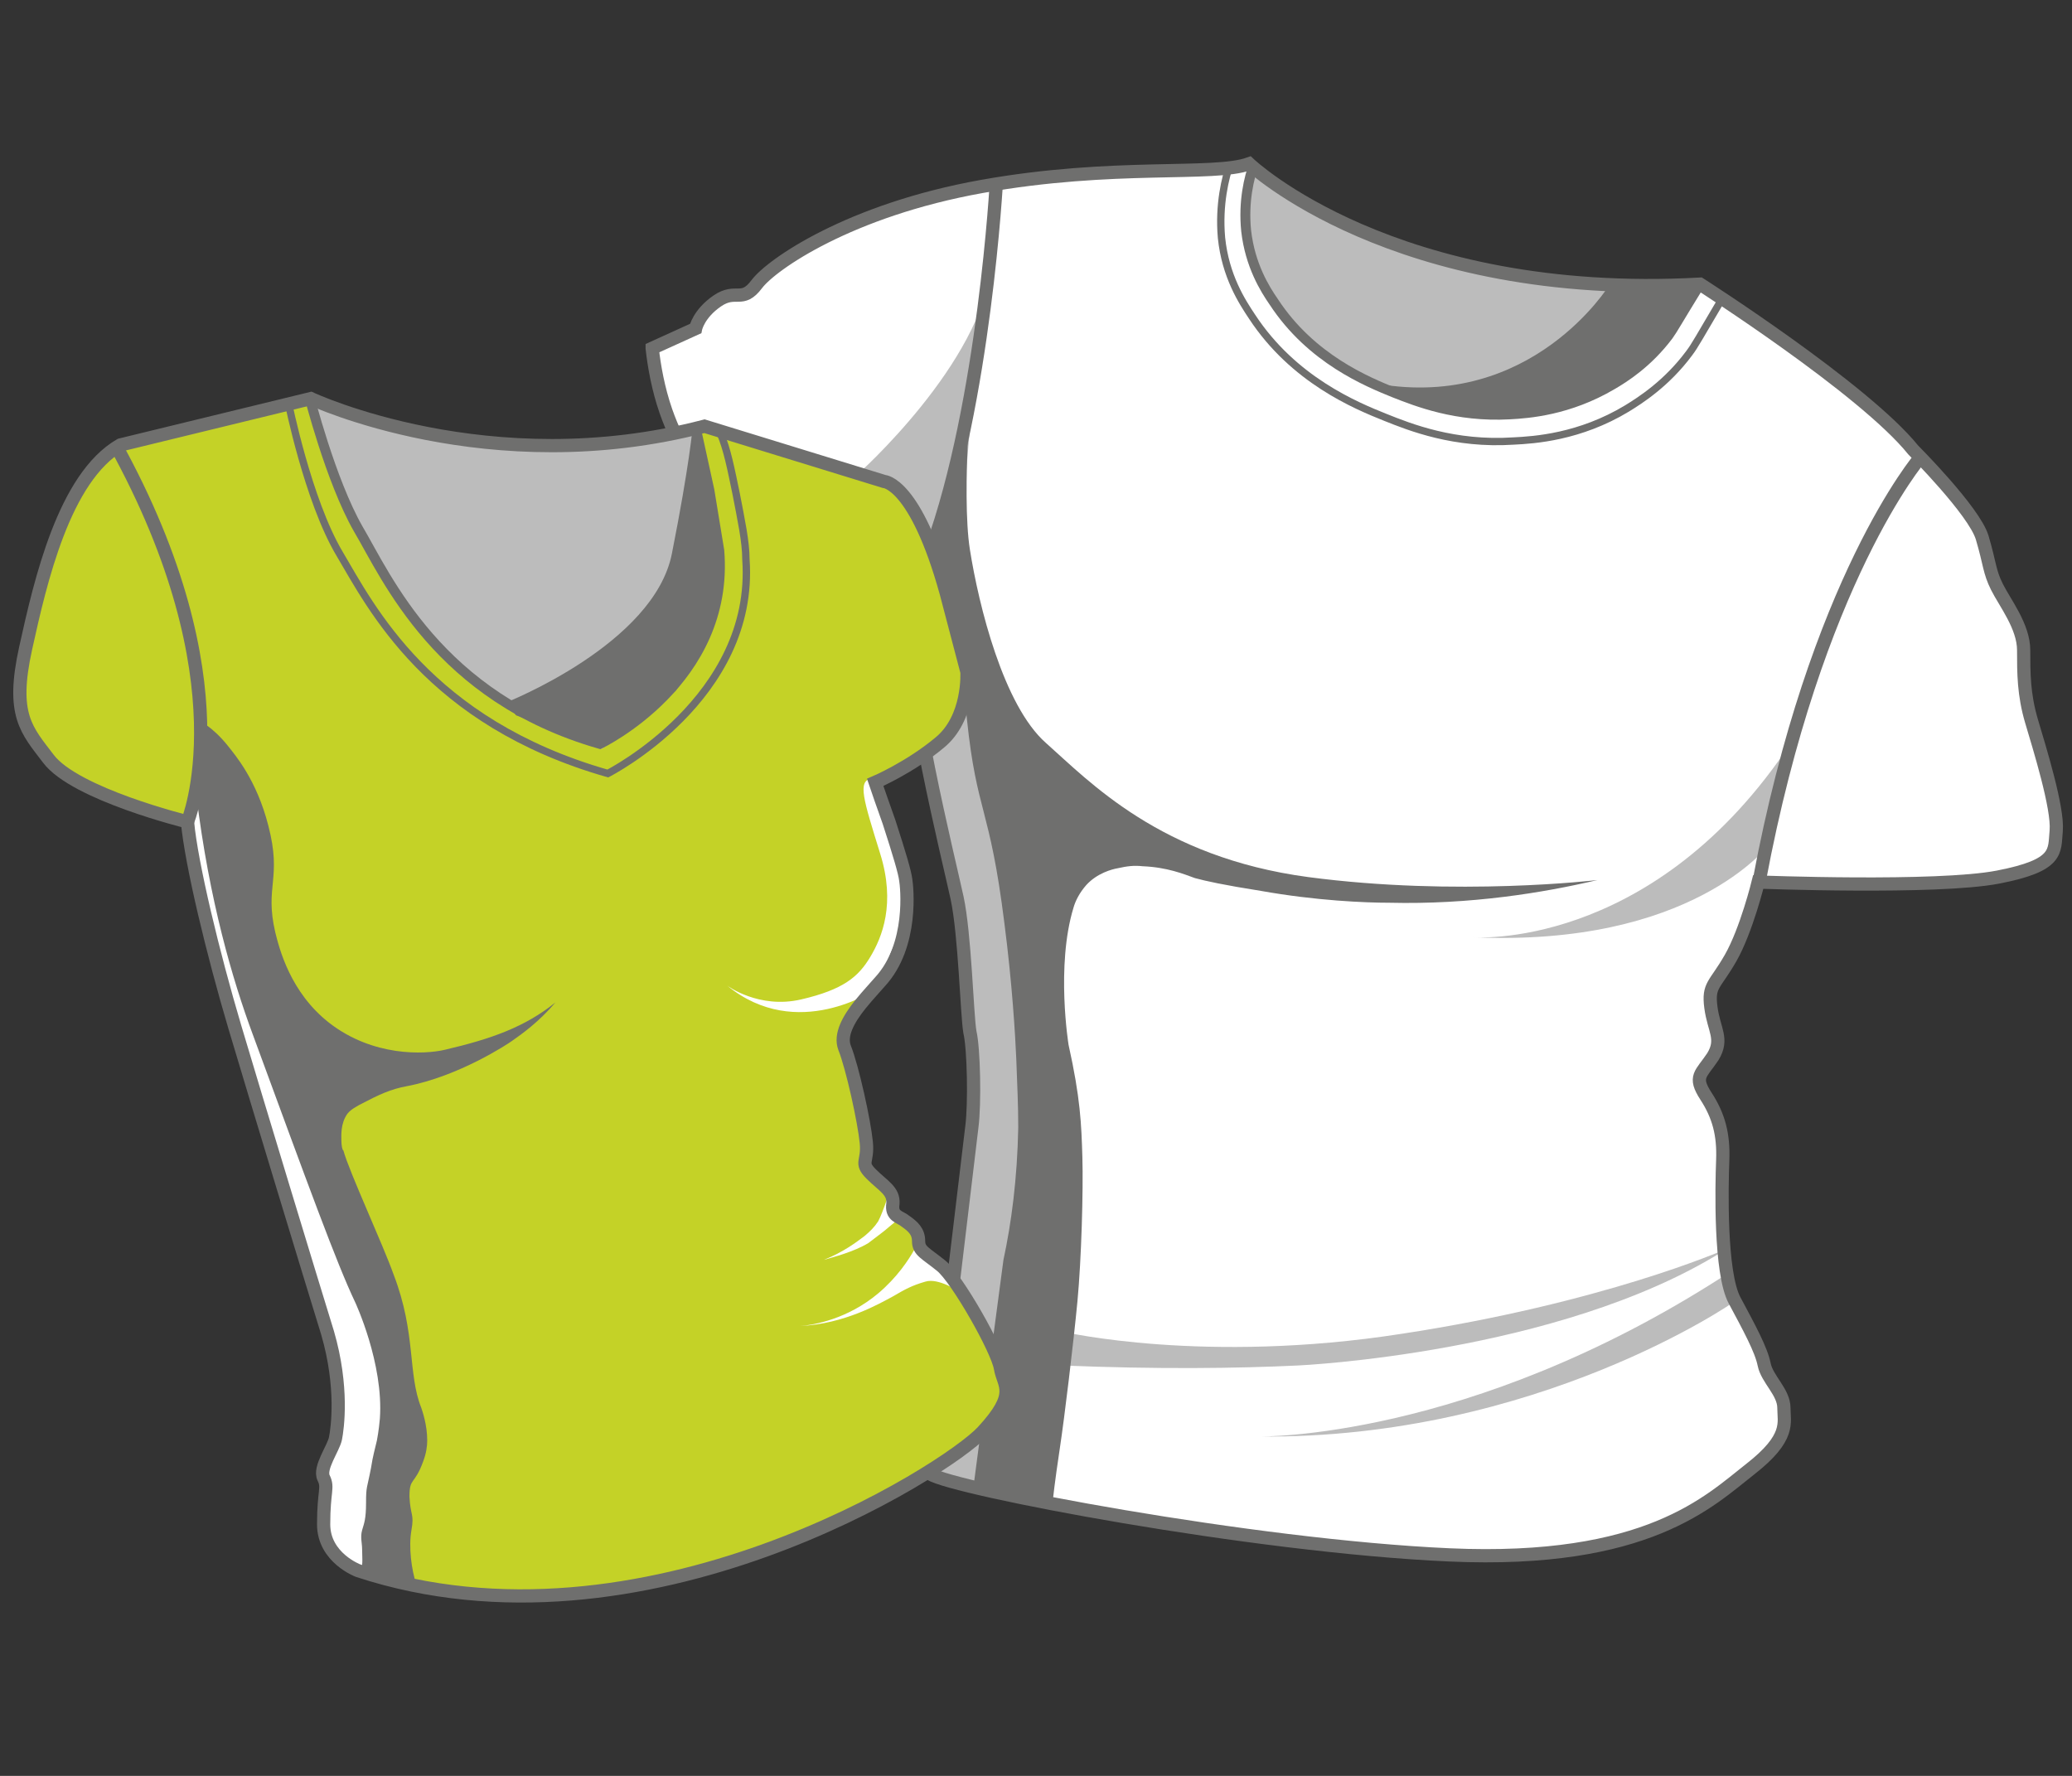
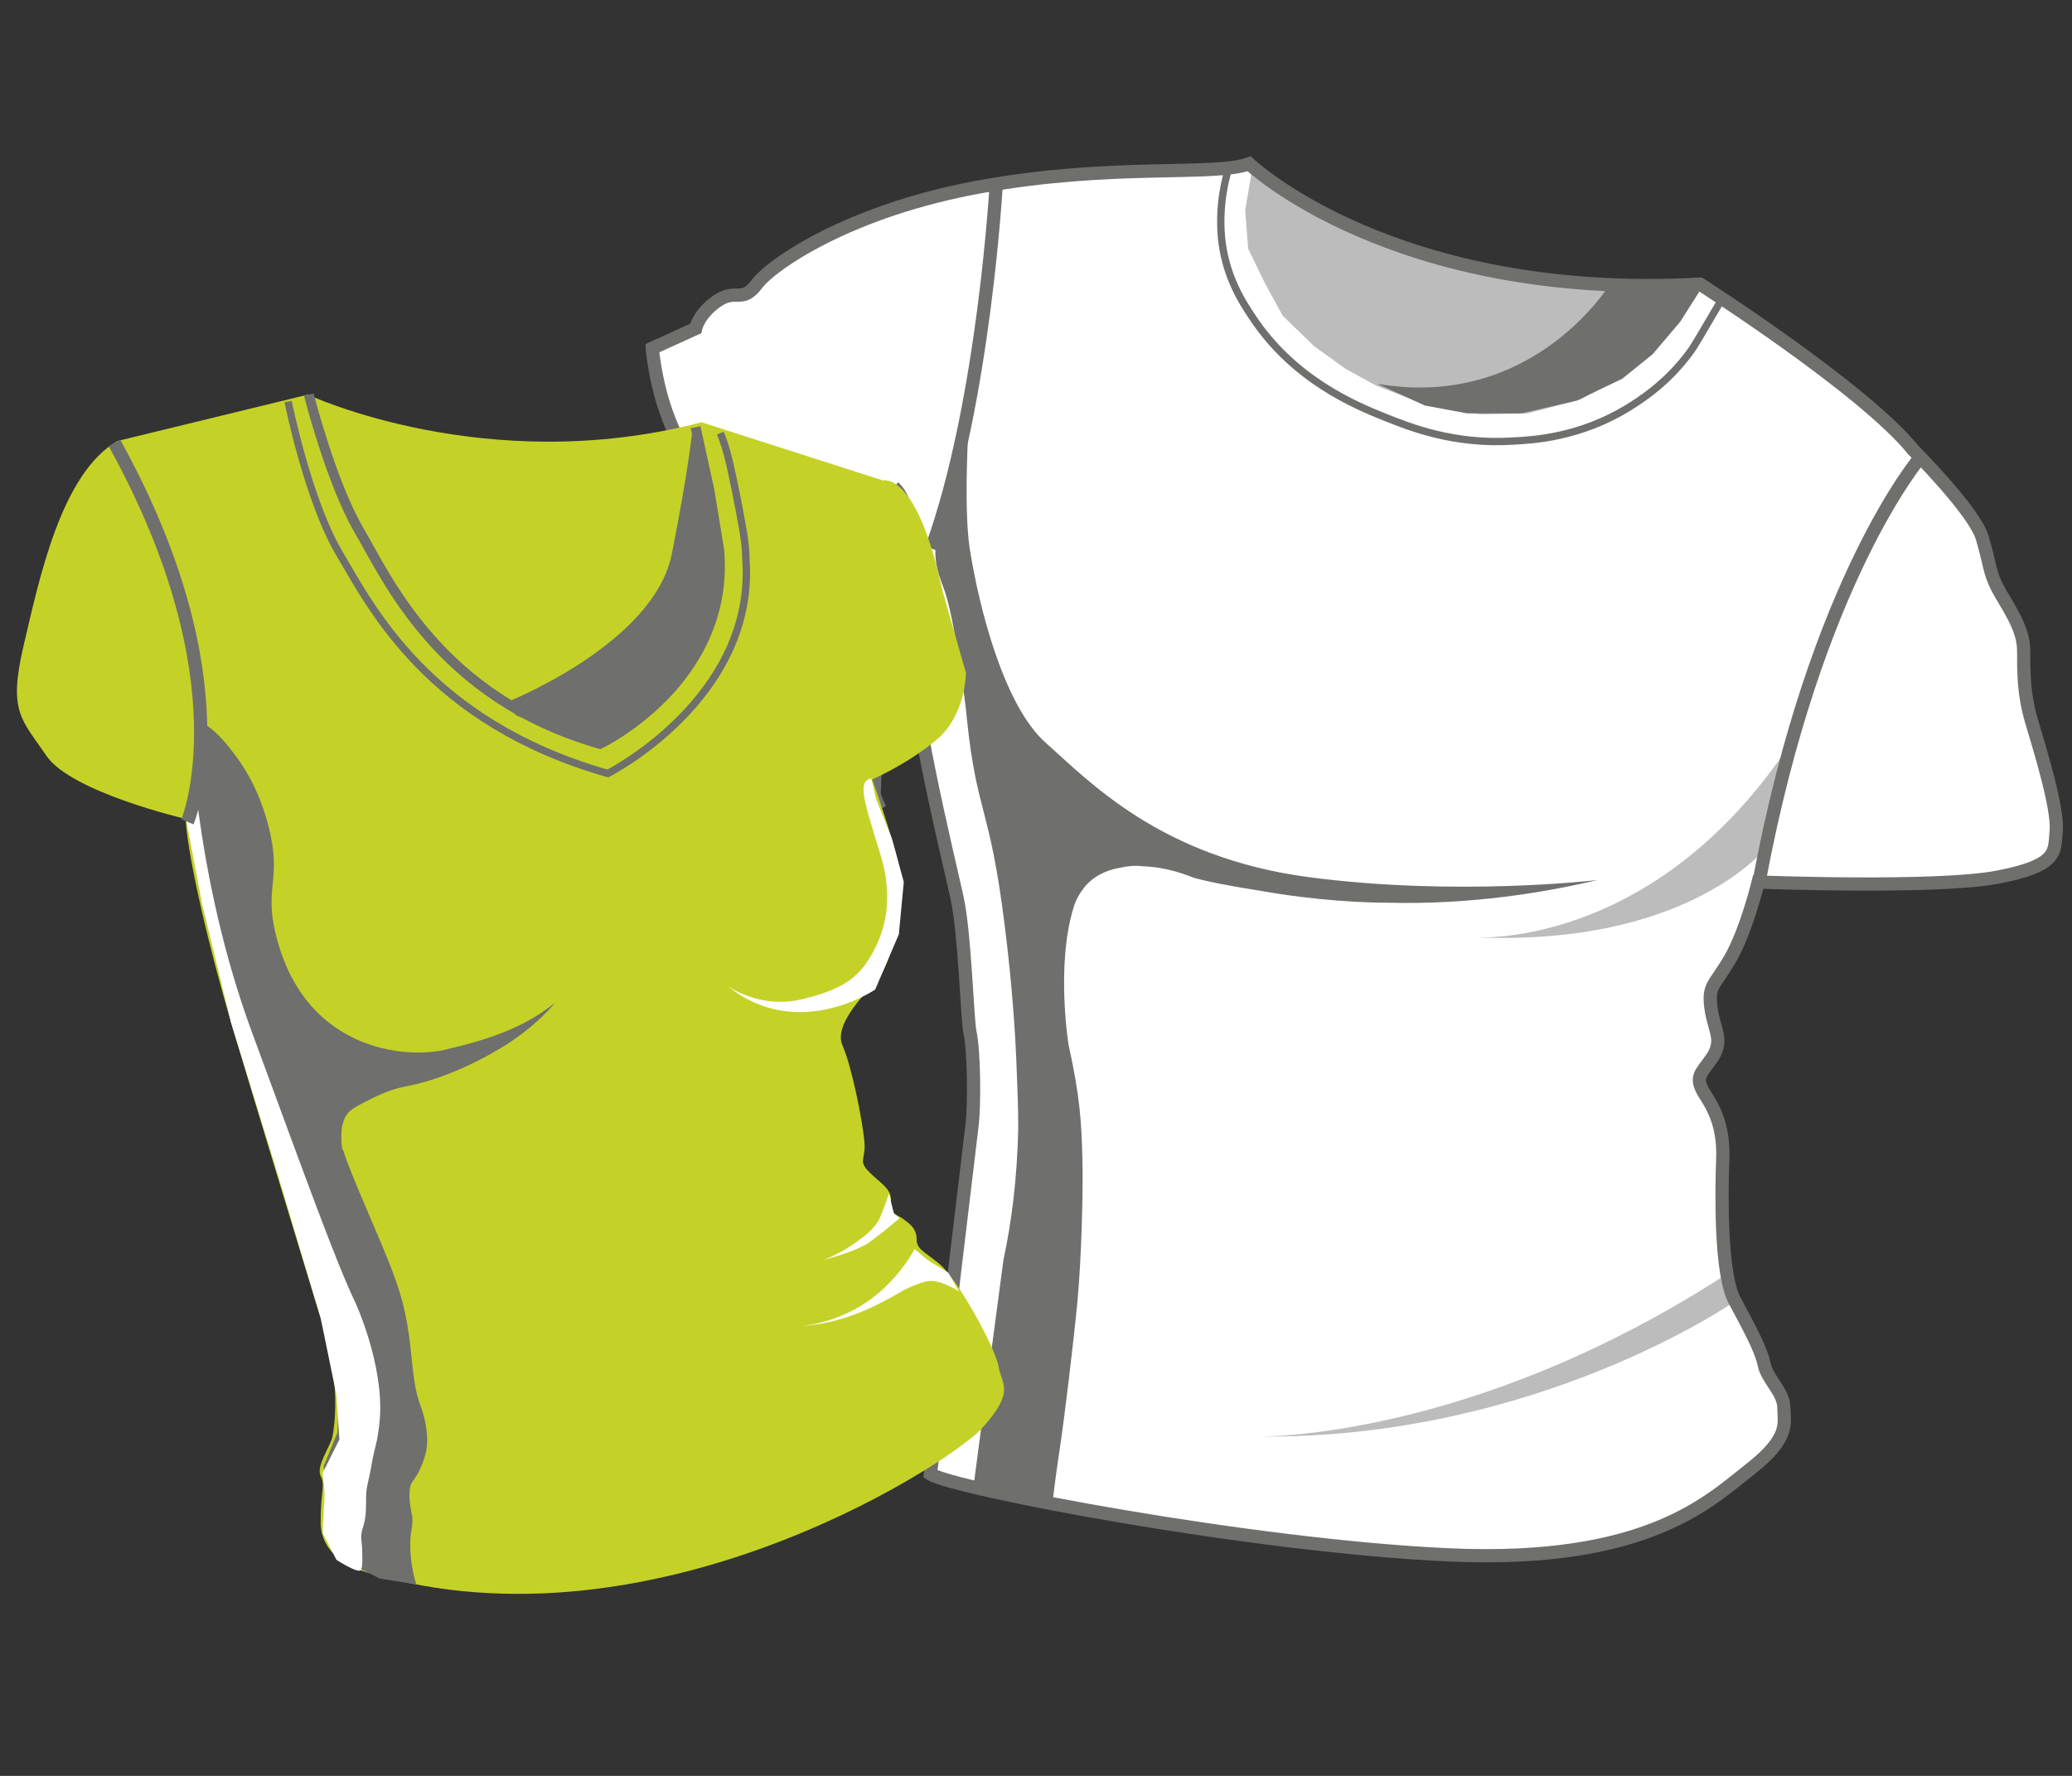
<svg xmlns="http://www.w3.org/2000/svg" id="Ebene_1" viewBox="0 0 210 180">
  <rect x="0" y="0" width="210" height="180" fill="#333333" stroke="none" />
  <style>
    .st0{fill:#fff}.st1{fill:#bcbcbc}.st2{fill:#6f6f6e}.st3,.st5{fill:none;stroke:#6f6f6e;stroke-width:1.341;stroke-miterlimit:10}.st5{stroke-width:1.005}
  </style>
  <g id="_x30_1_x5F_T-Shirts">
    <path d="M66.1 35.3l4.4-2s1-1.8 2.8-3.2c1.8-1.3 1.8.7 3.4-1.3 1.5-2 9.4-7.5 22.8-9.9s23.5-1 27.1-2.3c0 0 14.6 13.9 45.7 12.2 0 0 16.6 10.6 21.6 16.8 0 0 6.2 6.2 7 8.9s.7 3.4 1.5 5 2.7 4 2.7 6.4c0 2.3 0 4.5.8 7.2s3.4 8.5 2.5 10.6c-.8 2 .3 4-5.9 5.2s-24.3.5-24.3.5-1.2 4.9-2.8 7.7-2.3 2.7-2 5 1.3 3.2.2 5c-1.2 1.8-2 2-.7 4s1.8 3.9 1.7 6.5-.3 11.4 1.2 14.2 2.7 5 3 6.5 2 2.8 2 4.4c0 1.5.7 3-3.4 6.2s-10.4 9.6-30.5 8.7-50.3-6.7-52.6-8.2c0 0 3.9-32.8 4.2-35.2.3-2.3.2-7.9-.2-9.6-.3-1.7-.5-9.9-1.3-13.6s-5.4-22.3-4.5-26.5c.8-4.2-20.3-14.6-20.3-14.6-.2-.3-3.4-5.4-4.6-8.5-.1-.4-.3-1.4-.3-1.4-.5-1.6-.7-2.8-1-3.8-.1-.4-.1-.7-.2-.9z" class="st0" />
-     <path d="M107.8 135s14.3 3.3 34.2.2c20.4-3.1 32.7-8.5 32.7-8.5 0 .1-.2.2-.2.2-16.6 10.3-42.9 11.5-42.9 11.5-6.2.3-14.3.4-24 0 .1-1 .1-2.2.2-3.4zM86.9 48.1s12.7-11.3 13.6-21.4l-1.7 11.5s-1.3 13.2-1.2 15.4c.1 2.2.5 8.4.5 8.4l3.5 14.7 2.9 14.1 1.8 20-.3 21.4-3.4 19.4-8.3-2.1 1.2-12.3 2.3-15.5 1-9.7-.6-8.9-.5-5.4-1.4-10.3-2.5-9.3-1.3-9-.1-3.4v-2.3L89 59.9l-8-5 5.9-6.8z" class="st1" />
    <path d="M98.6 36.8s-1.2 13.2-.3 18.9 3.4 15.8 7.7 19.6c4.4 3.9 11.6 11.6 26.6 13.6 15.1 2 29.3.3 29.3.3-5.5 1.3-12.9 2.5-21.1 2.3-2.4 0-7.4-.2-13-1.2-3.8-.6-5.6-1-6.7-1.3-1.1-.4-2.8-1.1-5.3-1.2-.9-.1-1.6 0-2.5.2-.6.1-2.1.5-3.2 1.7-.7.8-1.1 1.6-1.3 2.3-1.8 5.9-.5 13.9-.5 13.9 1.2 5.4 1.3 8 1.4 11.4.1 3.3-.1 10.4-.5 14.6-.4 4.2-1.3 11.7-1.8 15s-.7 5.2-.7 5.2l-8-1.7c1-7.6 2-15.2 3-22.7.8-3.7 1.4-8.2 1.5-13.4 0-2.4-.1-4.2-.2-7-.1-2.3-.4-7.5-1.2-13.7-1.5-12-2.8-11.1-3.8-20.7-.1-1.4-1.3-10.7-2.4-13.4-.6-1.6-1-2.8-.7-4.9 1.1-6.6 3.7-16.7 3.7-17.8z" class="st2" />
    <path d="M149.3 95s17.7 1.4 31.6-18.8l-1.7 9.5S171.4 96 149.3 95zM127.6 145.6s21.2.4 47-16.2l1.2 2.5c.1 0-20.1 14-48.2 13.7z" class="st1" />
    <path d="M101 18.2s-1.2 22.5-6.6 37.4" class="st3" />
    <path d="M126.9 17.2l5.2 3.5 7.2 3.4 10.8 3.1 8.1 1.4 6.8.4 4.9.1 2.4-.3-2.6 4.1-4.5 4.8-5 2.8-5.4 1.4-4.8.1-5.6-1-4.9-1.9-3.1-1.7-3.2-2.3L130 32l-1.8-3.3-1.7-3.5-.3-3.9z" class="st1" />
    <path fill="#6f6f6e" stroke="#6f6f6e" stroke-miterlimit="10" stroke-width="1.341" d="M90.6 49.4s1.8 1.5.8 4.2-2.2 3-2 5.2.3 5.2-.5 7.4-2.7 9.7.3 15.8" />
    <path d="M194.6 46.4S184 58.8 178.3 89.3" class="st3" />
    <path d="M163.1 28.9s-7.8 12.7-23.5 10l4.8 2.2 4.3.8h5.5l5.6-1.3 4.6-2.2 3.1-2.5 2.8-3.3 2.6-4.1-4.1.6-5.7-.2z" class="st2" />
-     <path d="M127.1 16.6c-.5 1.4-1.1 3.8-.8 6.8.4 3.5 1.9 5.9 2.8 7.2 3.8 5.8 9.5 8.1 12.2 9.2 2.3.9 6.3 2.5 11.7 2.2 1.9-.1 6-.4 10.4-3 1.2-.7 3.6-2.2 5.7-5 .5-.7.8-1.3 3.2-5.2" class="st5" />
    <path fill="none" stroke="#6f6f6e" stroke-miterlimit="10" stroke-width=".742" d="M124.7 16.5c-.5 1.5-1.2 4.2-.9 7.6.4 3.9 2.1 6.5 3.1 8 4.2 6.4 10.5 9 13.5 10.2 2.5 1 7 2.8 13 2.4 2.1-.1 6.7-.4 11.5-3.3 1.3-.8 4-2.5 6.3-5.6.6-.8.9-1.4 3.5-5.8" />
    <path d="M66.1 35.3l4.4-2s.3-1.5 2.2-2.8 2.5.3 4-1.7 9.4-7.5 22.8-9.9 23.5-1 27.1-2.3c0 0 14.6 13.9 45.7 12.2 0 0 16.6 10.6 21.6 16.8 0 0 6.2 6.2 7 8.9s.7 3.4 1.5 5 2.7 4 2.7 6.4c0 2.3 0 4.5.8 7.2s2.7 8.8 2.5 11.1c-.2 2.1.3 3.5-5.9 4.7s-24.3.5-24.3.5-1.2 4.9-2.8 7.7-2.3 2.7-2 5 1.3 3.2.2 5c-1.2 1.8-2 2-.7 4s1.8 3.9 1.7 6.5-.3 11.4 1.2 14.2 2.7 5 3 6.5 2 2.8 2 4.4c0 1.5.7 3-3.4 6.2s-10.4 9.6-30.5 8.7-50.3-6.7-52.6-8.2c0 0 3.9-32.8 4.2-35.2.3-2.3.2-7.9-.2-9.6-.3-1.7-.5-9.9-1.3-13.6s-5.4-22.3-4.5-26.5c.8-4.2-20.3-14.6-20.3-14.6-1.5-1.7-3.4-4.5-4.7-8.2-.8-2.3-1.2-4.6-1.4-6.4z" class="st3" />
    <path fill="#c4d227" d="M11.9 44.7L31.2 40s18.1 8.5 39.9 2.8l18.4 5.9s3.4-1 6 11.1l2.4 8.4s0 4.3-3 6.8-6.5 4-6.5 4 3.2 8.9 3 10.9-.8 7.5-2.5 9.4-4.4 4.7-3.5 6.7 2 7.5 2.2 9.6c.2 2-.7 2 .5 3.2s2.3 1.7 2.2 3c-.2 1.3.7 1.3 1.3 1.8.7.5 1.3 1 1.3 2s.7 1.2 2.3 2.5c1.7 1.3 5.7 8.5 6 10.4.3 1.8 1.8 2.5-1.8 6.4C95.7 148.7 65 168.5 36 159c0 0-3.5-1.3-3.5-4.7s.5-3.7 0-4.7 1-3 1.2-4 .8-5.2-.8-10.7c-1.7-5.5-7.2-23.6-9.4-31S19.1 87.3 18.8 83c0 0-11.6-2.7-14.1-6.4S.8 72.2 2.4 65.4 6.2 48 11.9 44.7z" />
-     <path d="M33.7 41.4s9.9 2.9 12.6 3.2 16.1.8 18.6.2 5.4-1.1 5.4-1.1 1.3 4.3 2.1 9.1.7 8.6-.2 11-2.6 4.7-4.2 6.5-7 5.6-7 5.6l-8.9-3.7-9.3-8.1-5.2-7.4-3.5-7.5-2.8-8.8 2.4 1z" class="st1" />
    <path d="M51.3 71.2s15-5.9 16.8-15.1c1.8-9.1 2.1-12.8 2.1-12.8l2.3 9 .8 5.4-1.3 6.5-3.5 5.8-4.6 4-3 1.8-8.6-3.3-1-1.3zM20.1 73s1.4.6 3 2.6c.7.9 2.9 3.4 4.1 8.1 1.4 5.4-.4 6.1.7 10.8.4 1.6 1.5 6.1 5.5 9.2 4.4 3.4 9.6 3.2 11.7 2.7 4.7-1.1 8.1-2.3 11.2-4.8-1.7 2-3.4 3.2-4.4 3.9-.4.3-5.4 3.6-10.7 4.6-1.6.3-2.7.8-4.8 1.9-.3.2-.8.4-1.2.9-.7 1-.6 2.2-.6 2.7s.1 1 .2 1c.6 2.2 4 9.5 5.1 12.6 2.3 6 1.4 10 2.8 13.5.1.3.6 1.7.6 3.3 0 .6-.1 1.3-.4 2.1-.9 2.5-1.4 1.6-1.4 3.6.1 2 .5 1.7.2 3.4s0 4 .5 5.5l-3.7-.6-4.2-2.1-1.4-2.7.2-4-.3-2.6 1.4-3.4.2-5.6-2.2-8.4-3.2-9.6-3-10.5-2.6-8.7-2.6-9.4-1.2-6.6-.7-4.2 1.1-4.6.1-4.6z" class="st2" />
    <path d="M19.9 80.6c1.3 10.7 3.7 18.8 5.7 24.2C31.3 120.3 34.1 128 36 132c0 0 2.9 6.2 2.5 11.8-.1 1.2-.3 2.2-.3 2.2-.2.9-.4 1.5-.6 2.8-.4 2.1-.5 1.8-.5 3.5s-.2 2.1-.4 2.8 0 1.3 0 1.9.1 1.6-.1 2.1-2.5-1-2.5-1l-1.4-2.7.2-4-.2-2.1 1.7-3.4-.3-4.5-1.6-7.8-4.3-14.4-4.8-15.6-2.9-11.9-1.8-9.5 1.2-1.6z" class="st0" />
    <path d="M19 83.3s6-14.2-7.4-38.4" class="st3" />
    <path d="M70.5 43.3l1.4 6.4 1 6.1C74 69.1 60.8 75.4 60.8 75.4c-16.4-4.7-21.6-16.9-24.5-21.8-2.8-4.9-5-13.6-5-13.6" class="st5" />
    <path fill="none" stroke="#6f6f6e" stroke-miterlimit="10" stroke-width=".746" d="M29.2 40.7s2 10 5.2 15.4 9 17.1 27.2 22.3c0 0 15-7.6 14-21.7 0-1.8-.5-4.1-1-6.7-.5-2.4-.9-4.5-1.6-6.1" />
    <path d="M81.1 134.4c1.4-.1 4.8-.7 7.9-3.3 1.9-1.6 3.1-3.4 3.7-4.5l1.3 1.1 2.1 1.3 1.1 1.9s-2.1-1.4-3.4-1c-1.4.4-2.1.8-3.3 1.5-1.3.7-4.9 2.8-9.4 3zM83.5 127.7c2-.8 3.3-1.8 4.1-2.4.6-.5 1-.9 1.4-1.5.5-.9 1.4-3.8 1.1-2.8l.5 2 .6.5c-.1 0-.2.1-.3.2-.6.5-1.1.9-1.2 1 0 0-.5.4-1.7 1.3-1.5.9-3.5 1.4-4.5 1.7zM73.7 99.9s3.2 2.4 7.5 1.4 5.8-2.3 7-4.3 2.6-5.4 1-10.5c-1.7-5.5-2.3-7.3-.9-7.6l.5 2.1 1.6 4 1.2 4.4-.5 5.3-2.4 5.6s-7.9 5.4-15-.4z" class="st0" />
-     <path d="M12.2 45.1l19.3-4.7s18.1 8.5 39.9 2.8l18.2 5.6s3.2.1 6.3 11.3l2.1 8s.3 4.7-2.8 7.2c-3 2.5-6.5 4-6.5 4 .3.9.8 2.3 1.4 4 1.1 3.4 1.6 5.1 1.7 5.9.1.6.8 6.6-2.6 10.3-.6.7-1.1 1.2-2 2.3-1.2 1.5-2.1 3.1-1.6 4.4.8 2 2 7.5 2.2 9.6.2 2-.7 2 .5 3.2s2.3 1.7 2.2 3c-.2 1.3.7 1.3 1.3 1.8.7.5 1.3 1 1.3 2s.7 1.2 2.3 2.5c1.6 1.3 5.7 8.5 6 10.4.3 1.8 1.8 2.5-1.8 6.4s-34.4 23.6-63.3 14.1c0 0-3.5-1.3-3.5-4.7s.5-3.7 0-4.7 1-3 1.2-4 .8-5.2-.8-10.7c-1.7-5.5-7.2-23.6-9.4-31S19.4 87.6 19 83.3c0 0-11.4-2.8-14.1-6.4-2.2-2.9-3.8-4.4-2.3-11.2s3.9-17.3 9.6-20.6z" class="st3" />
  </g>
</svg>